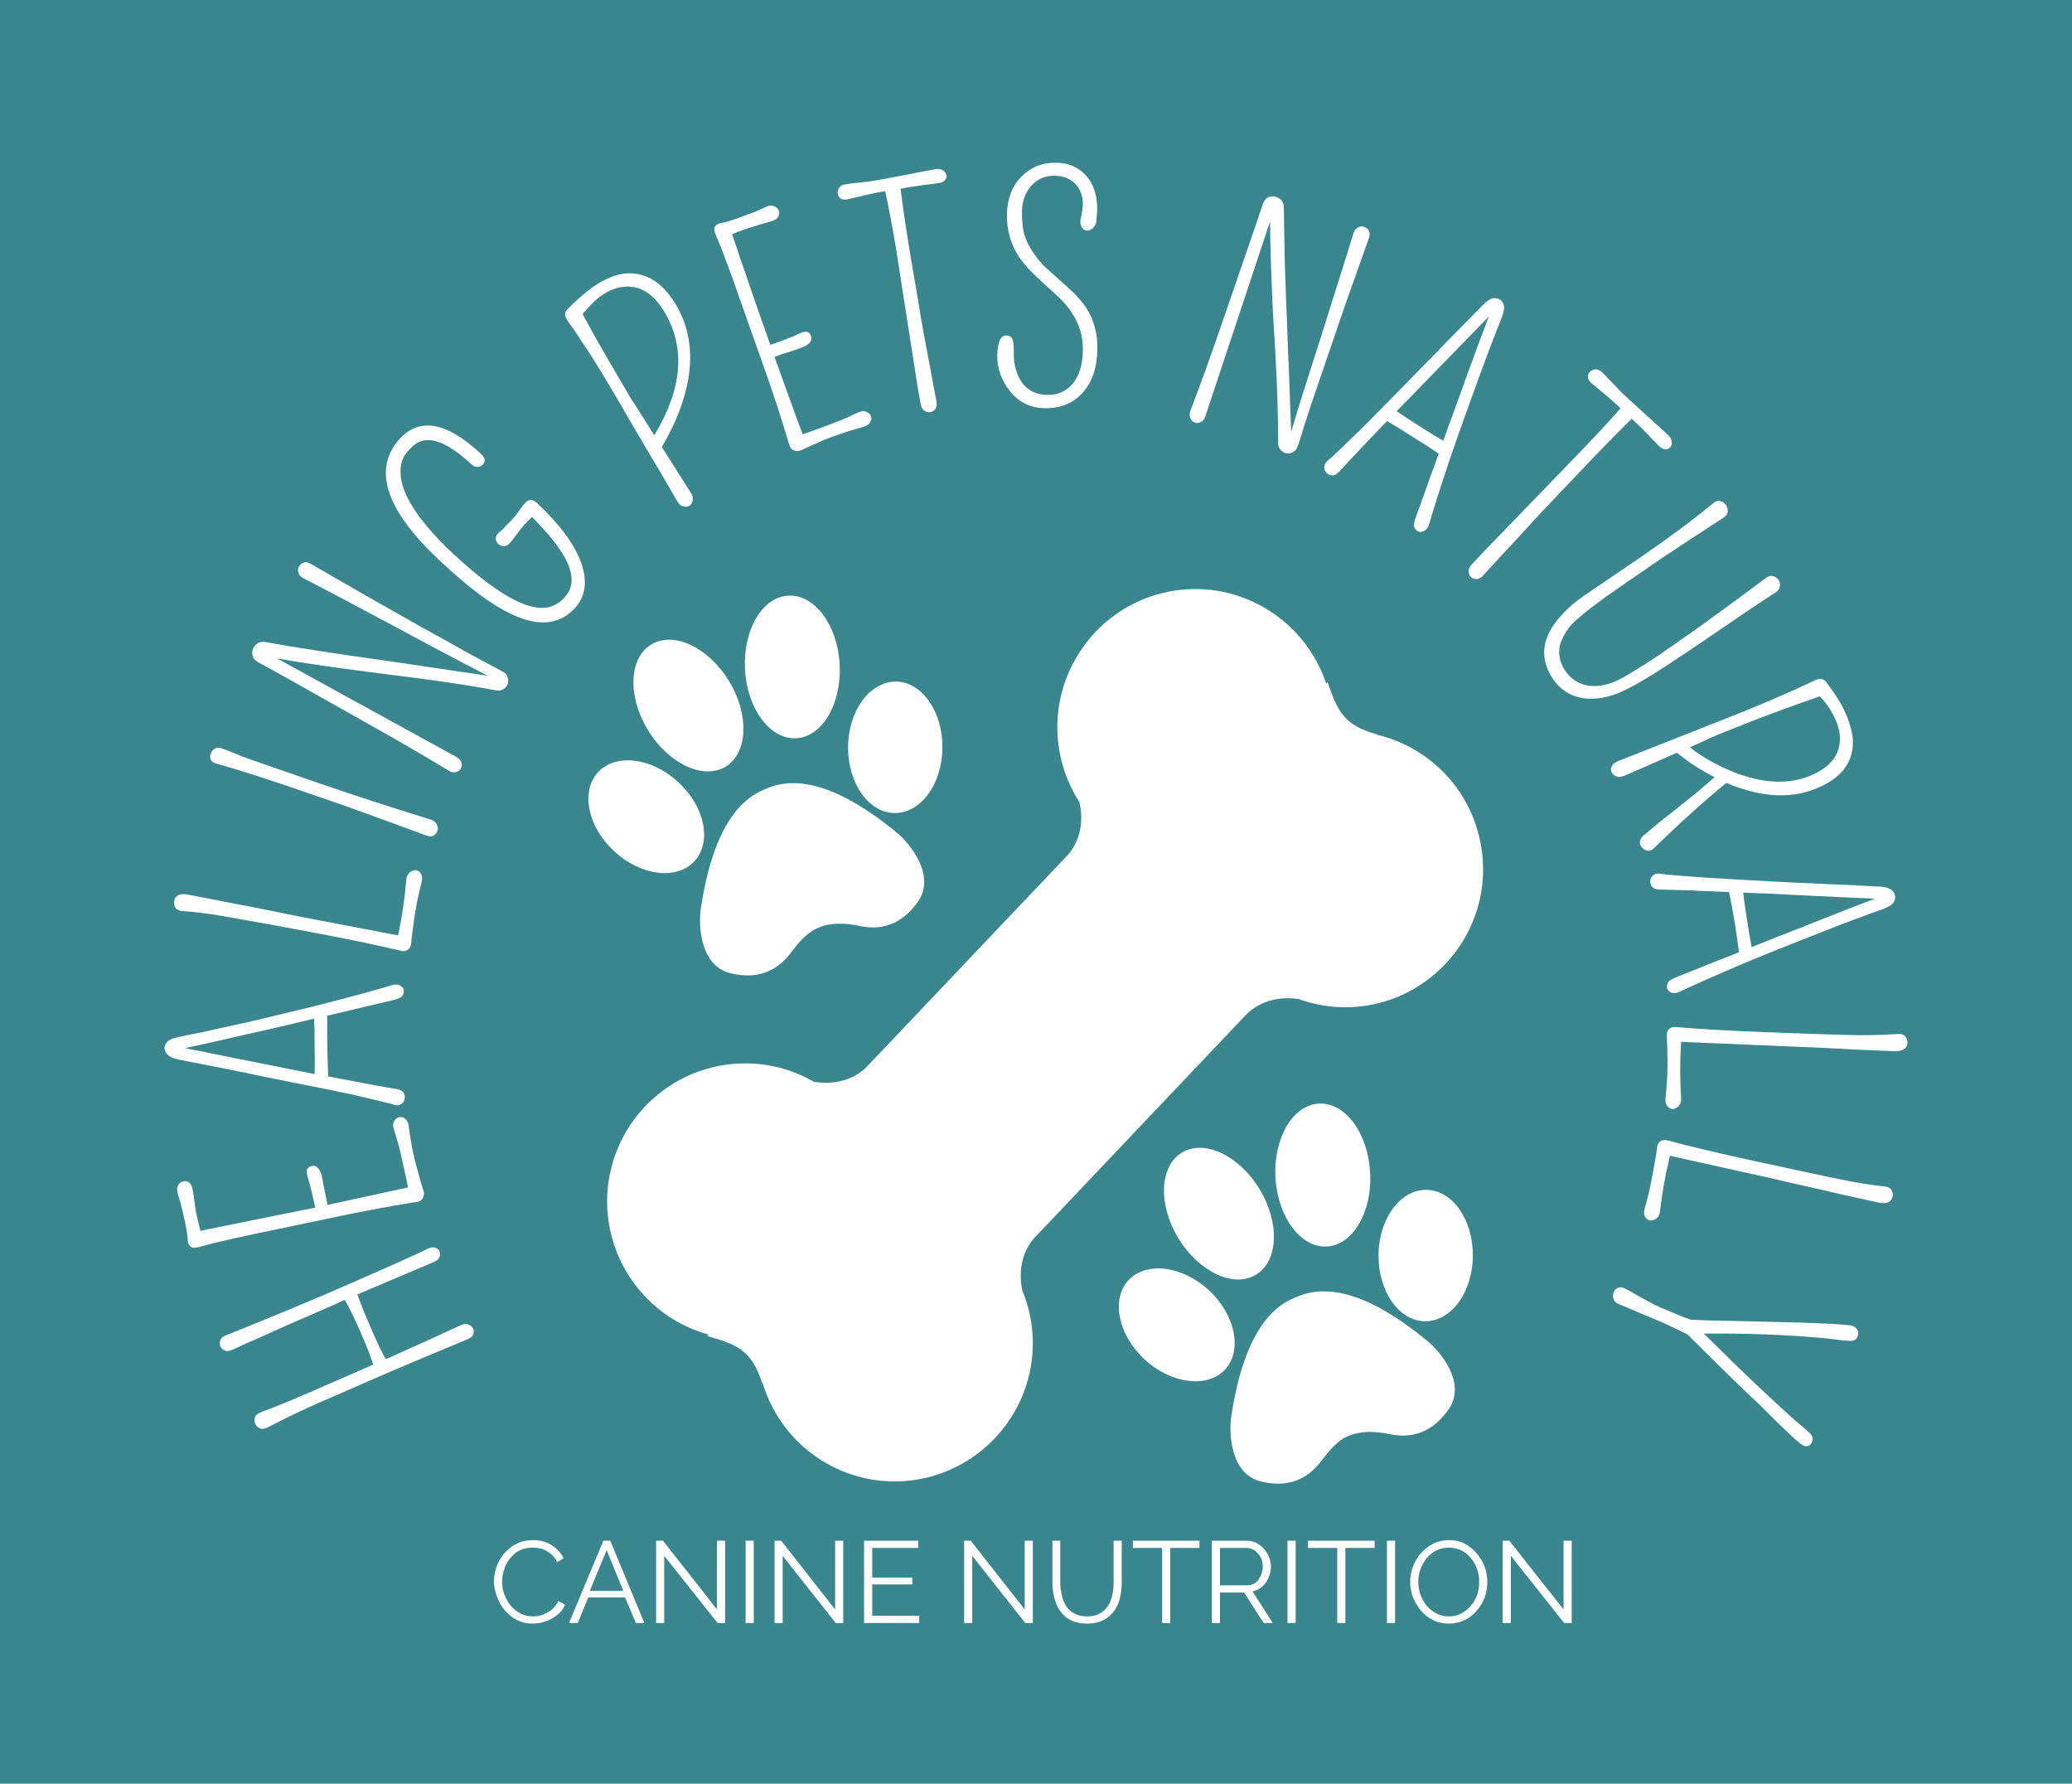
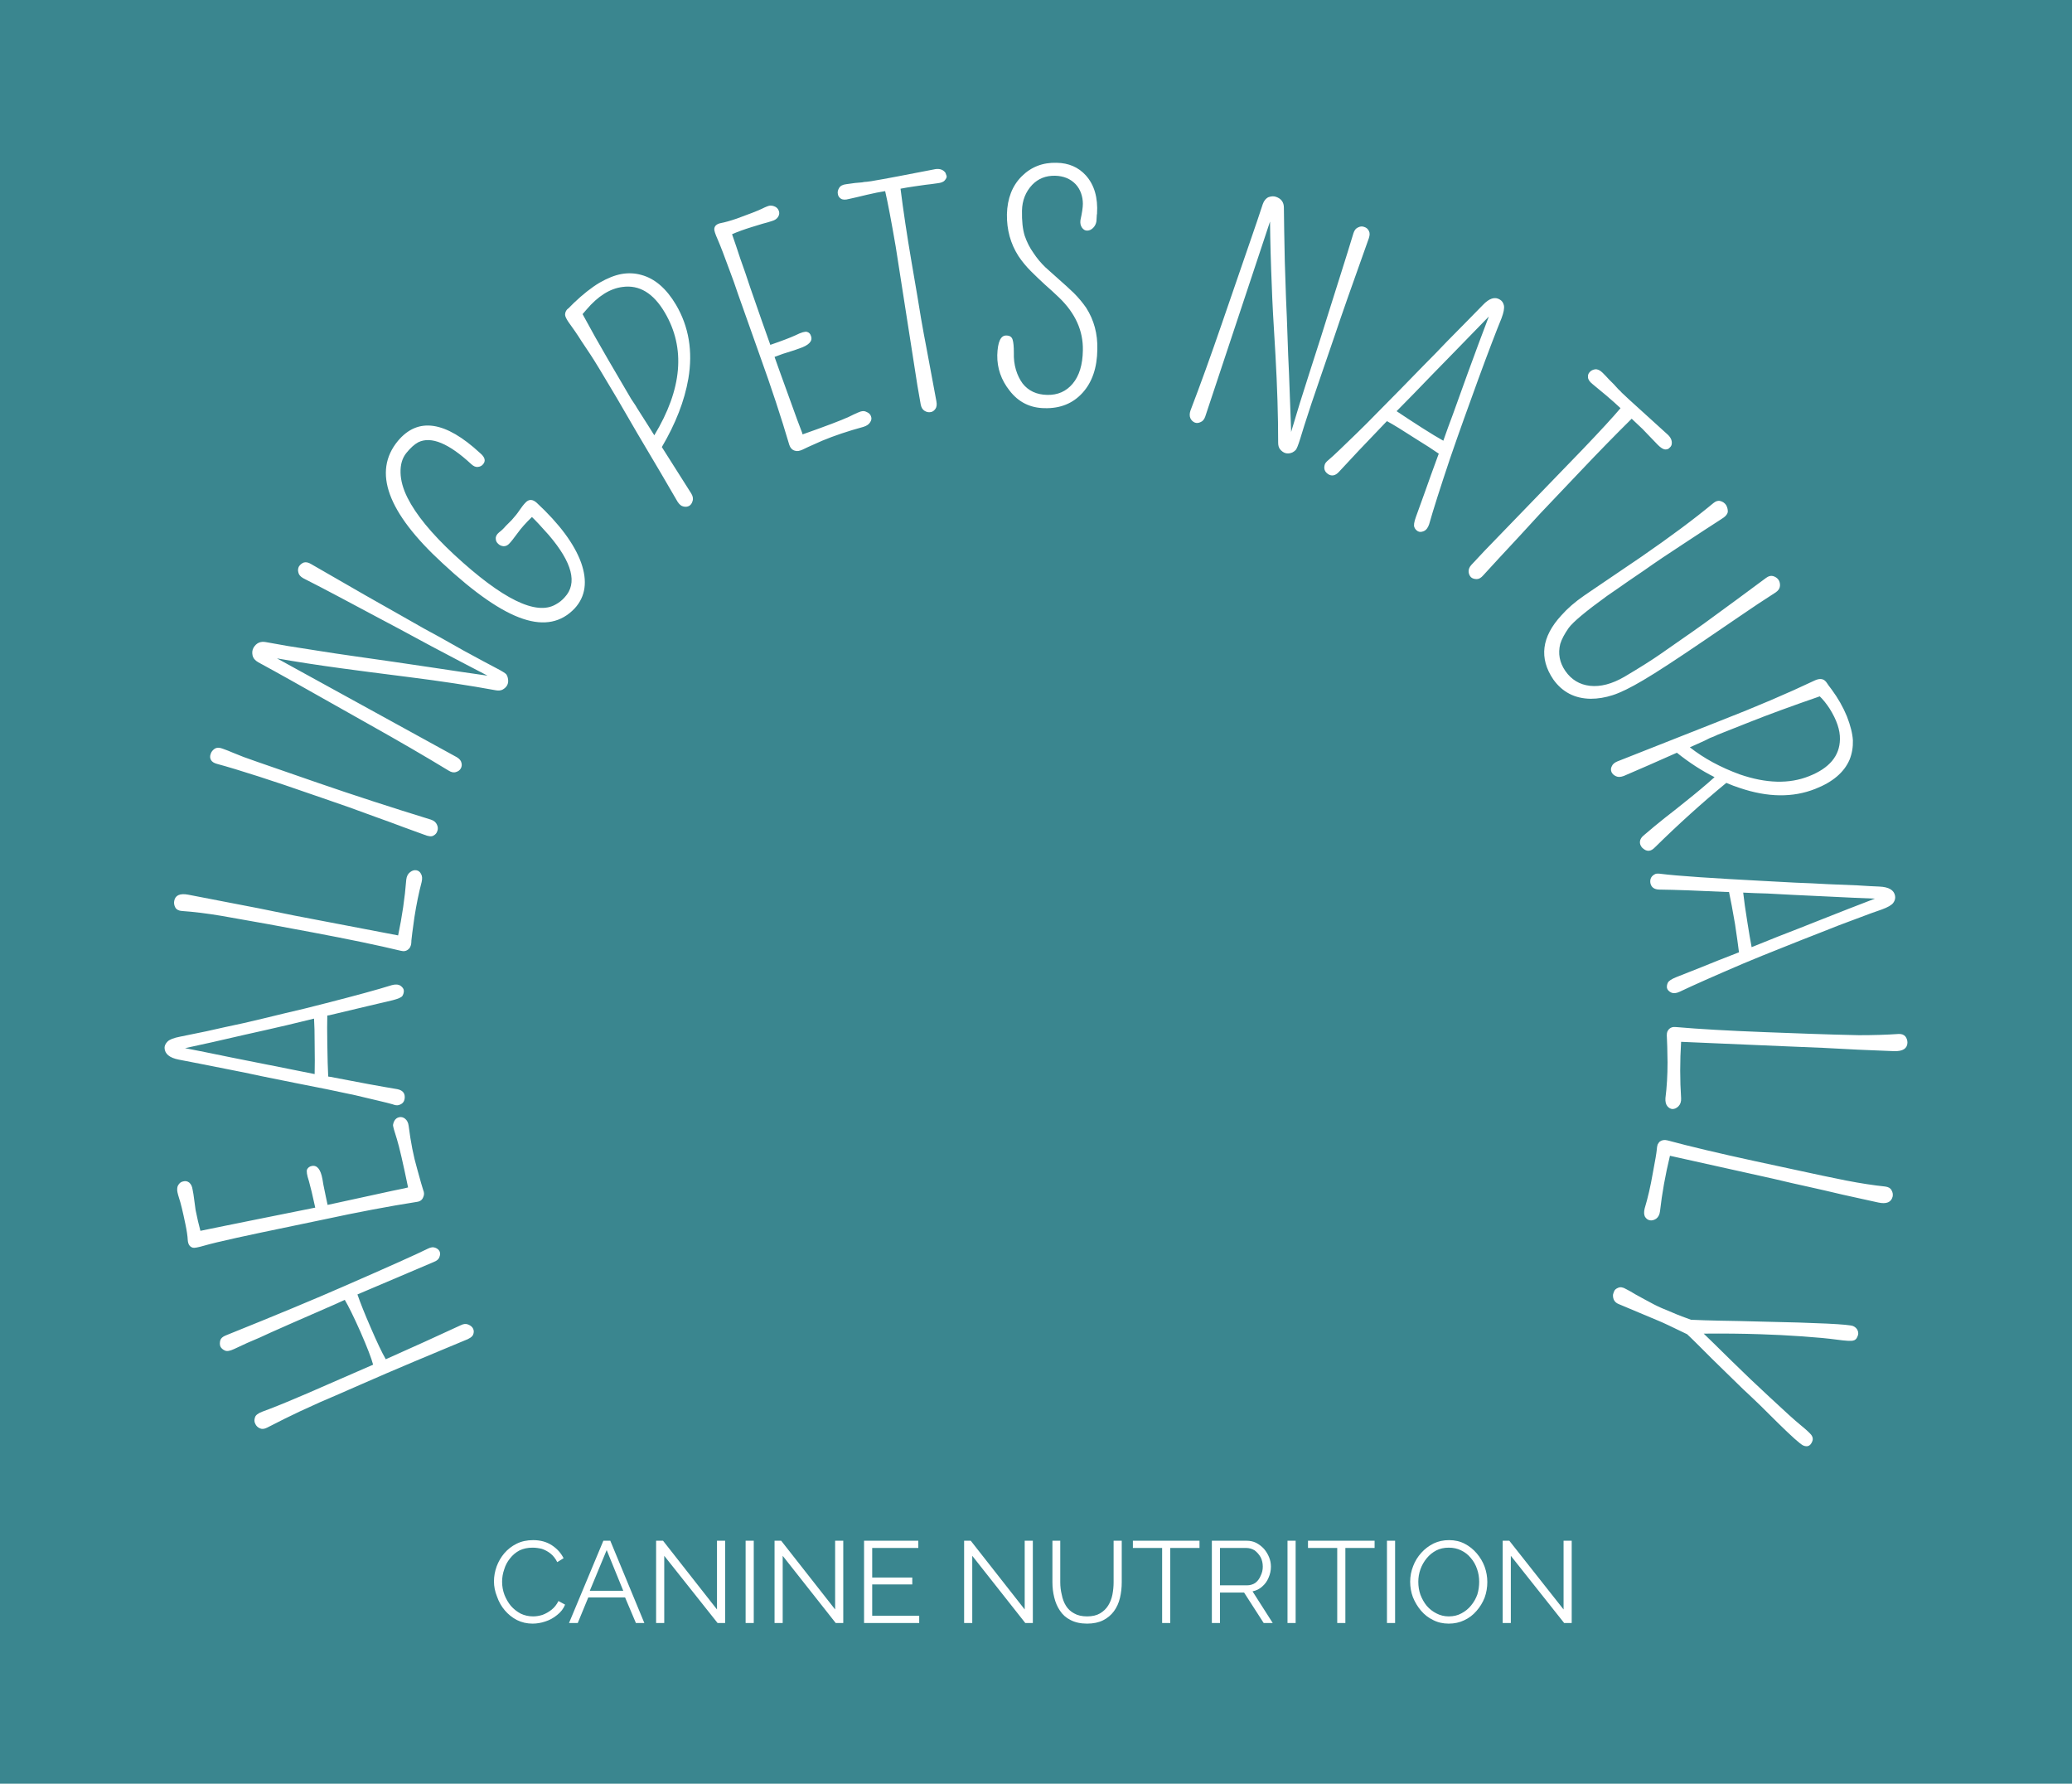
<svg xmlns="http://www.w3.org/2000/svg" version="1.1" viewBox="0 0 6.875 5.917">
  <g transform="matrix(1,0,0,1,3.436,5.109)">
    <rect width="6.875" height="6.875" x="-3.436" y="-5.587" fill="#3a868f" />
    <g transform="matrix(1,0,0,1,0,0)">
      <path d=" M -2.467 -0.72 L -2.537 -0.689 Q -2.554 -0.681 -2.574 -0.672 Q -2.593 -0.664 -2.616 -0.654 Q -2.638 -0.644 -2.659 -0.634 Q -2.68 -0.624 -2.69 -0.629 Q -2.701 -0.634 -2.705 -0.643 Q -2.708 -0.652 -2.705 -0.663 Q -2.702 -0.673 -2.687 -0.679 Q -2.436 -0.78 -2.295 -0.842 Q -2.068 -0.941 -2.016 -0.967 Q -2.002 -0.974 -1.992 -0.97 Q -1.981 -0.966 -1.977 -0.957 Q -1.974 -0.949 -1.978 -0.939 Q -1.981 -0.929 -1.996 -0.923 Q -2.144 -0.86 -2.25 -0.815 Q -2.236 -0.774 -2.206 -0.705 Q -2.175 -0.633 -2.156 -0.6 Q -2.021 -0.66 -1.907 -0.713 Q -1.893 -0.72 -1.882 -0.715 Q -1.87 -0.71 -1.866 -0.701 Q -1.862 -0.692 -1.866 -0.682 Q -1.87 -0.671 -1.895 -0.662 Q -1.92 -0.652 -1.967 -0.632 Q -2.013 -0.613 -2.065 -0.591 Q -2.153 -0.554 -2.244 -0.514 Q -2.335 -0.474 -2.373 -0.458 Q -2.41 -0.441 -2.441 -0.427 Q -2.488 -0.405 -2.55 -0.373 Q -2.564 -0.366 -2.574 -0.371 Q -2.585 -0.376 -2.589 -0.386 Q -2.594 -0.395 -2.59 -0.407 Q -2.587 -0.418 -2.566 -0.426 Q -2.544 -0.434 -2.514 -0.446 Q -2.484 -0.458 -2.449 -0.473 Q -2.413 -0.488 -2.37 -0.507 Q -2.329 -0.525 -2.198 -0.582 Q -2.206 -0.613 -2.24 -0.691 Q -2.273 -0.765 -2.292 -0.797 Q -2.309 -0.789 -2.325 -0.782 L -2.467 -0.72 M -2.303 -1.122 L -2.133 -1.159 Q -2.11 -1.164 -2.094 -1.167 Q -2.087 -1.169 -2.082 -1.17 Q -2.107 -1.291 -2.119 -1.33 Q -2.132 -1.37 -2.132 -1.377 Q -2.131 -1.384 -2.128 -1.39 Q -2.122 -1.401 -2.111 -1.403 Q -2.101 -1.405 -2.092 -1.398 Q -2.082 -1.39 -2.08 -1.374 Q -2.07 -1.294 -2.052 -1.232 Q -2.035 -1.17 -2.032 -1.162 Q -2.029 -1.155 -2.029 -1.149 Q -2.029 -1.143 -2.032 -1.137 Q -2.037 -1.124 -2.053 -1.122 Q -2.193 -1.1 -2.36 -1.064 Q -2.528 -1.029 -2.571 -1.02 Q -2.614 -1.011 -2.65 -1.003 Q -2.727 -0.986 -2.758 -0.977 Q -2.789 -0.968 -2.796 -0.97 Q -2.803 -0.972 -2.807 -0.977 Q -2.812 -0.983 -2.813 -0.995 Q -2.814 -1.016 -2.821 -1.049 Q -2.834 -1.112 -2.842 -1.135 Q -2.849 -1.157 -2.848 -1.164 Q -2.848 -1.172 -2.845 -1.177 Q -2.839 -1.188 -2.828 -1.19 Q -2.817 -1.193 -2.808 -1.186 Q -2.799 -1.178 -2.797 -1.163 Q -2.794 -1.149 -2.792 -1.132 Q -2.79 -1.115 -2.787 -1.095 Q -2.779 -1.055 -2.771 -1.026 Q -2.729 -1.035 -2.688 -1.043 Q -2.639 -1.053 -2.589 -1.063 Q -2.454 -1.09 -2.39 -1.103 Q -2.403 -1.163 -2.411 -1.191 Q -2.421 -1.221 -2.417 -1.23 Q -2.412 -1.239 -2.402 -1.241 Q -2.375 -1.247 -2.366 -1.197 Q -2.364 -1.187 -2.363 -1.179 L -2.355 -1.14 L -2.349 -1.112 L -2.303 -1.122 M -2.89 -1.633 Q -2.89 -1.644 -2.88 -1.654 Q -2.87 -1.664 -2.839 -1.67 Q -2.809 -1.676 -2.751 -1.688 Q -2.694 -1.701 -2.628 -1.715 Q -2.563 -1.73 -2.494 -1.747 Q -2.424 -1.763 -2.359 -1.78 Q -2.206 -1.819 -2.136 -1.841 Q -2.118 -1.846 -2.107 -1.839 Q -2.096 -1.831 -2.096 -1.822 Q -2.096 -1.813 -2.101 -1.805 Q -2.106 -1.798 -2.133 -1.791 Q -2.159 -1.785 -2.218 -1.771 Q -2.277 -1.757 -2.344 -1.741 Q -2.347 -1.741 -2.35 -1.74 Q -2.351 -1.707 -2.35 -1.647 Q -2.349 -1.575 -2.347 -1.538 Q -2.344 -1.537 -2.341 -1.537 Q -2.197 -1.509 -2.118 -1.496 Q -2.093 -1.491 -2.093 -1.47 Q -2.093 -1.448 -2.114 -1.443 Q -2.121 -1.441 -2.134 -1.446 Q -2.148 -1.45 -2.182 -1.458 Q -2.215 -1.466 -2.258 -1.476 Q -2.302 -1.485 -2.353 -1.496 Q -2.405 -1.506 -2.459 -1.517 Q -2.513 -1.528 -2.568 -1.539 Q -2.623 -1.551 -2.675 -1.561 Q -2.726 -1.571 -2.771 -1.58 Q -2.816 -1.589 -2.843 -1.594 Q -2.889 -1.603 -2.89 -1.633 M -2.392 -1.546 Q -2.391 -1.584 -2.392 -1.647 Q -2.392 -1.699 -2.394 -1.73 Q -2.438 -1.719 -2.485 -1.708 Q -2.558 -1.691 -2.626 -1.676 Q -2.737 -1.65 -2.822 -1.632 Q -2.765 -1.621 -2.668 -1.601 Q -2.539 -1.575 -2.472 -1.562 Q -2.431 -1.554 -2.392 -1.546 M -2.858 -2.12 Q -2.853 -2.149 -2.811 -2.141 Q -2.754 -2.13 -2.692 -2.118 Q -2.629 -2.106 -2.578 -2.096 Q -2.528 -2.086 -2.46 -2.072 Q -2.32 -2.045 -2.115 -2.006 Q -2.095 -2.101 -2.088 -2.191 Q -2.086 -2.208 -2.075 -2.216 Q -2.065 -2.224 -2.054 -2.222 Q -2.044 -2.22 -2.039 -2.21 Q -2.033 -2.2 -2.037 -2.183 Q -2.051 -2.13 -2.061 -2.066 Q -2.07 -2.002 -2.071 -1.989 Q -2.071 -1.976 -2.074 -1.97 Q -2.076 -1.964 -2.081 -1.96 Q -2.091 -1.951 -2.106 -1.955 Q -2.218 -1.982 -2.399 -2.016 Q -2.58 -2.05 -2.623 -2.057 Q -2.666 -2.065 -2.702 -2.071 Q -2.774 -2.083 -2.832 -2.087 Q -2.848 -2.088 -2.854 -2.098 Q -2.86 -2.109 -2.858 -2.12 M -2.583 -2.582 Q -2.558 -2.573 -2.381 -2.512 Q -2.204 -2.451 -2.006 -2.39 Q -1.991 -2.385 -1.986 -2.373 Q -1.981 -2.362 -1.985 -2.352 Q -1.988 -2.342 -1.998 -2.337 Q -2.007 -2.331 -2.031 -2.341 Q -2.055 -2.35 -2.097 -2.365 Q -2.139 -2.381 -2.187 -2.398 Q -2.281 -2.433 -2.364 -2.461 Q -2.446 -2.489 -2.492 -2.505 Q -2.538 -2.52 -2.577 -2.533 Q -2.664 -2.561 -2.716 -2.575 Q -2.731 -2.579 -2.736 -2.588 Q -2.741 -2.597 -2.737 -2.608 Q -2.734 -2.618 -2.724 -2.625 Q -2.713 -2.632 -2.696 -2.625 Q -2.679 -2.619 -2.663 -2.612 Q -2.647 -2.606 -2.628 -2.598 Q -2.608 -2.591 -2.583 -2.582 M -2.404 -3.238 Q -2.193 -3.116 -2.105 -3.067 Q -2.018 -3.017 -1.976 -2.995 Q -1.935 -2.972 -1.898 -2.951 Q -1.819 -2.908 -1.79 -2.893 Q -1.761 -2.878 -1.756 -2.872 Q -1.752 -2.866 -1.751 -2.86 Q -1.745 -2.834 -1.769 -2.821 Q -1.778 -2.817 -1.79 -2.819 Q -1.921 -2.843 -2.08 -2.863 Q -2.238 -2.883 -2.303 -2.892 Q -2.421 -2.908 -2.517 -2.925 L -1.92 -2.597 Q -1.907 -2.589 -1.905 -2.579 Q -1.902 -2.569 -1.907 -2.56 Q -1.912 -2.551 -1.923 -2.548 Q -1.934 -2.544 -1.948 -2.553 Q -2.063 -2.623 -2.213 -2.707 L -2.465 -2.849 Q -2.531 -2.886 -2.579 -2.912 Q -2.595 -2.921 -2.598 -2.935 Q -2.601 -2.949 -2.595 -2.96 Q -2.581 -2.984 -2.554 -2.979 Q -2.527 -2.974 -2.481 -2.966 Q -2.435 -2.959 -2.379 -2.95 Q -2.323 -2.941 -2.259 -2.932 Q -2.196 -2.923 -2.133 -2.914 Q -2.07 -2.905 -2.011 -2.896 Q -1.952 -2.887 -1.904 -2.88 Q -1.855 -2.873 -1.821 -2.868 Q -1.82 -2.868 -1.819 -2.868 Q -1.904 -2.912 -2.004 -2.965 Q -2.124 -3.03 -2.185 -3.062 Q -2.245 -3.094 -2.307 -3.127 Q -2.369 -3.16 -2.43 -3.191 Q -2.444 -3.199 -2.446 -3.21 Q -2.449 -3.221 -2.444 -3.23 Q -2.438 -3.239 -2.428 -3.243 Q -2.417 -3.246 -2.404 -3.238 M -1.843 -3.606 Q -1.818 -3.585 -1.834 -3.568 Q -1.84 -3.561 -1.851 -3.56 Q -1.861 -3.559 -1.872 -3.569 Q -1.984 -3.673 -2.048 -3.642 Q -2.067 -3.632 -2.088 -3.606 Q -2.108 -3.581 -2.107 -3.541 Q -2.106 -3.502 -2.084 -3.458 Q -2.042 -3.374 -1.929 -3.269 Q -1.689 -3.047 -1.592 -3.104 Q -1.575 -3.113 -1.562 -3.128 Q -1.498 -3.197 -1.615 -3.334 Q -1.653 -3.377 -1.671 -3.394 Q -1.702 -3.364 -1.719 -3.34 Q -1.738 -3.314 -1.746 -3.306 Q -1.754 -3.297 -1.765 -3.297 Q -1.776 -3.298 -1.783 -3.305 Q -1.791 -3.312 -1.791 -3.322 Q -1.792 -3.333 -1.78 -3.343 Q -1.768 -3.352 -1.758 -3.364 L -1.738 -3.384 Q -1.721 -3.403 -1.714 -3.414 Q -1.701 -3.433 -1.693 -3.441 Q -1.676 -3.46 -1.655 -3.441 Q -1.542 -3.336 -1.508 -3.243 Q -1.475 -3.15 -1.529 -3.091 Q -1.595 -3.021 -1.7 -3.056 Q -1.807 -3.091 -1.968 -3.241 Q -2.242 -3.493 -2.116 -3.646 Q -2.016 -3.766 -1.843 -3.606 M -1.24 -3.626 Q -1.177 -3.527 -1.143 -3.473 Q -1.134 -3.459 -1.138 -3.447 Q -1.141 -3.436 -1.149 -3.431 Q -1.158 -3.426 -1.169 -3.429 Q -1.179 -3.431 -1.188 -3.445 L -1.244 -3.541 L -1.321 -3.671 L -1.389 -3.788 Q -1.457 -3.903 -1.477 -3.933 Q -1.497 -3.963 -1.507 -3.978 Q -1.517 -3.994 -1.528 -4.01 Q -1.539 -4.025 -1.55 -4.041 Q -1.56 -4.056 -1.561 -4.064 Q -1.561 -4.072 -1.558 -4.077 Q -1.555 -4.083 -1.55 -4.086 Q -1.546 -4.09 -1.532 -4.104 Q -1.487 -4.147 -1.447 -4.171 Q -1.407 -4.194 -1.374 -4.2 Q -1.34 -4.206 -1.308 -4.197 Q -1.241 -4.179 -1.193 -4.098 Q -1.129 -3.989 -1.152 -3.853 Q -1.171 -3.743 -1.24 -3.626 M -1.265 -3.665 Q -1.126 -3.895 -1.23 -4.072 Q -1.287 -4.169 -1.371 -4.157 Q -1.433 -4.149 -1.49 -4.082 Q -1.497 -4.074 -1.503 -4.067 Q -1.462 -3.991 -1.417 -3.914 L -1.342 -3.786 Q -1.337 -3.778 -1.332 -3.771 Q -1.327 -3.764 -1.322 -3.755 Q -1.317 -3.747 -1.308 -3.733 Q -1.3 -3.72 -1.287 -3.7 Q -1.278 -3.685 -1.265 -3.665 M -0.85 -3.88 L -0.791 -3.717 Q -0.783 -3.695 -0.777 -3.68 Q -0.774 -3.673 -0.773 -3.668 Q -0.657 -3.709 -0.62 -3.726 Q -0.582 -3.745 -0.575 -3.745 Q -0.568 -3.746 -0.562 -3.743 Q -0.549 -3.738 -0.546 -3.728 Q -0.542 -3.718 -0.549 -3.708 Q -0.555 -3.698 -0.571 -3.693 Q -0.648 -3.672 -0.708 -3.647 Q -0.767 -3.621 -0.774 -3.617 Q -0.781 -3.614 -0.787 -3.613 Q -0.793 -3.612 -0.799 -3.614 Q -0.812 -3.618 -0.817 -3.633 Q -0.857 -3.769 -0.915 -3.93 Q -0.972 -4.091 -0.987 -4.133 Q -1.001 -4.175 -1.014 -4.209 Q -1.041 -4.283 -1.054 -4.313 Q -1.067 -4.342 -1.066 -4.35 Q -1.065 -4.357 -1.061 -4.361 Q -1.055 -4.367 -1.044 -4.369 Q -1.023 -4.373 -0.991 -4.384 Q -0.93 -4.406 -0.909 -4.416 Q -0.887 -4.427 -0.88 -4.427 Q -0.873 -4.427 -0.868 -4.425 Q -0.856 -4.421 -0.852 -4.41 Q -0.848 -4.4 -0.854 -4.39 Q -0.86 -4.38 -0.874 -4.376 Q -0.889 -4.371 -0.905 -4.367 Q -0.922 -4.362 -0.941 -4.356 Q -0.98 -4.344 -1.007 -4.332 Q -0.993 -4.292 -0.98 -4.252 Q -0.963 -4.205 -0.947 -4.156 Q -0.902 -4.026 -0.88 -3.965 Q -0.822 -3.985 -0.796 -3.997 Q -0.768 -4.011 -0.758 -4.008 Q -0.748 -4.005 -0.745 -3.994 Q -0.736 -3.969 -0.784 -3.953 Q -0.793 -3.95 -0.801 -3.947 L -0.839 -3.935 L -0.866 -3.925 L -0.85 -3.88 M -0.505 -4.515 Q -0.492 -4.517 -0.332 -4.548 Q -0.31 -4.551 -0.299 -4.536 Q -0.297 -4.531 -0.295 -4.525 Q -0.294 -4.519 -0.301 -4.511 Q -0.307 -4.503 -0.326 -4.501 Q -0.346 -4.498 -0.365 -4.496 Q -0.384 -4.493 -0.4 -4.491 Q -0.428 -4.487 -0.448 -4.483 Q -0.434 -4.372 -0.412 -4.243 Q -0.388 -4.104 -0.38 -4.053 Q -0.371 -4.001 -0.362 -3.955 Q -0.34 -3.836 -0.329 -3.778 Q -0.326 -3.762 -0.332 -3.753 Q -0.339 -3.743 -0.348 -3.742 Q -0.358 -3.74 -0.368 -3.746 Q -0.378 -3.752 -0.381 -3.767 L -0.392 -3.83 L -0.464 -4.291 Q -0.486 -4.419 -0.499 -4.475 Q -0.525 -4.471 -0.559 -4.463 Q -0.6 -4.453 -0.619 -4.449 Q -0.637 -4.444 -0.646 -4.45 Q -0.655 -4.456 -0.656 -4.466 Q -0.658 -4.475 -0.652 -4.485 Q -0.646 -4.496 -0.628 -4.498 Q -0.611 -4.5 -0.599 -4.502 Q -0.586 -4.503 -0.576 -4.504 Q -0.567 -4.506 -0.56 -4.506 Q -0.552 -4.507 -0.545 -4.508 Q -0.537 -4.509 -0.528 -4.511 L -0.505 -4.515 M -0.097 -3.996 Q -0.08 -3.996 -0.076 -3.982 Q -0.072 -3.969 -0.072 -3.939 Q -0.073 -3.909 -0.065 -3.882 Q -0.057 -3.856 -0.043 -3.837 Q -0.014 -3.8 0.039 -3.799 Q 0.091 -3.798 0.123 -3.836 Q 0.156 -3.875 0.157 -3.947 Q 0.159 -4.044 0.078 -4.122 Q 0.055 -4.144 0.031 -4.165 Q 0.007 -4.187 -0.016 -4.21 Q -0.039 -4.233 -0.057 -4.26 Q -0.096 -4.321 -0.095 -4.398 Q -0.093 -4.477 -0.046 -4.524 Q 0.001 -4.571 0.07 -4.569 Q 0.13 -4.568 0.167 -4.527 Q 0.209 -4.48 0.204 -4.4 Q 0.203 -4.396 0.203 -4.391 Q 0.203 -4.387 0.202 -4.375 Q 0.2 -4.362 0.191 -4.353 Q 0.182 -4.344 0.171 -4.344 Q 0.161 -4.344 0.154 -4.354 Q 0.147 -4.364 0.149 -4.379 Q 0.157 -4.415 0.157 -4.433 Q 0.157 -4.451 0.151 -4.468 Q 0.145 -4.485 0.133 -4.498 Q 0.107 -4.525 0.065 -4.526 Q 0.019 -4.527 -0.011 -4.496 Q -0.044 -4.461 -0.045 -4.41 Q -0.046 -4.359 -0.036 -4.327 Q -0.025 -4.295 -0.007 -4.27 Q 0.01 -4.244 0.033 -4.222 Q 0.056 -4.201 0.08 -4.18 Q 0.104 -4.159 0.127 -4.137 Q 0.15 -4.114 0.168 -4.088 Q 0.207 -4.027 0.205 -3.95 Q 0.204 -3.859 0.156 -3.806 Q 0.108 -3.753 0.03 -3.755 Q -0.042 -3.756 -0.086 -3.813 Q -0.128 -3.866 -0.127 -3.931 Q -0.125 -3.997 -0.097 -3.996 M 1.106 -4.319 Q 1.024 -4.09 0.992 -3.994 Q 0.959 -3.899 0.944 -3.854 Q 0.929 -3.81 0.915 -3.769 Q 0.887 -3.684 0.878 -3.653 Q 0.868 -3.621 0.863 -3.616 Q 0.858 -3.611 0.852 -3.608 Q 0.828 -3.598 0.811 -3.619 Q 0.805 -3.627 0.805 -3.64 Q 0.805 -3.773 0.796 -3.932 Q 0.786 -4.091 0.784 -4.157 Q 0.779 -4.276 0.778 -4.374 L 0.563 -3.727 Q 0.558 -3.713 0.548 -3.709 Q 0.538 -3.704 0.529 -3.707 Q 0.519 -3.711 0.514 -3.721 Q 0.509 -3.732 0.514 -3.747 Q 0.562 -3.872 0.618 -4.035 L 0.712 -4.308 Q 0.737 -4.38 0.754 -4.432 Q 0.76 -4.449 0.773 -4.455 Q 0.787 -4.46 0.798 -4.456 Q 0.824 -4.447 0.824 -4.42 Q 0.824 -4.393 0.825 -4.346 Q 0.826 -4.299 0.827 -4.242 Q 0.829 -4.185 0.831 -4.121 Q 0.834 -4.057 0.836 -3.994 Q 0.838 -3.93 0.841 -3.87 Q 0.843 -3.811 0.845 -3.762 Q 0.847 -3.714 0.848 -3.679 Q 0.848 -3.678 0.848 -3.676 Q 0.875 -3.768 0.91 -3.876 Q 0.952 -4.006 0.972 -4.071 Q 0.993 -4.137 1.014 -4.204 Q 1.035 -4.27 1.055 -4.336 Q 1.06 -4.351 1.071 -4.355 Q 1.081 -4.36 1.091 -4.356 Q 1.101 -4.353 1.106 -4.343 Q 1.111 -4.334 1.106 -4.319 M 1.541 -4.115 Q 1.551 -4.109 1.554 -4.096 Q 1.557 -4.082 1.546 -4.053 Q 1.534 -4.024 1.513 -3.969 Q 1.492 -3.914 1.469 -3.851 Q 1.446 -3.788 1.422 -3.721 Q 1.398 -3.654 1.376 -3.59 Q 1.326 -3.441 1.306 -3.37 Q 1.3 -3.352 1.288 -3.347 Q 1.276 -3.342 1.268 -3.347 Q 1.26 -3.352 1.257 -3.36 Q 1.253 -3.369 1.262 -3.394 Q 1.271 -3.42 1.292 -3.477 Q 1.312 -3.534 1.336 -3.599 Q 1.337 -3.602 1.338 -3.604 Q 1.311 -3.623 1.259 -3.655 Q 1.199 -3.694 1.166 -3.712 Q 1.164 -3.71 1.162 -3.708 Q 1.06 -3.602 1.006 -3.543 Q 0.989 -3.525 0.971 -3.536 Q 0.953 -3.548 0.96 -3.569 Q 0.962 -3.575 0.973 -3.584 Q 0.984 -3.593 1.009 -3.617 Q 1.034 -3.641 1.066 -3.672 Q 1.098 -3.703 1.134 -3.74 Q 1.171 -3.778 1.21 -3.817 Q 1.249 -3.857 1.288 -3.897 Q 1.328 -3.937 1.364 -3.975 Q 1.4 -4.012 1.433 -4.045 Q 1.465 -4.078 1.484 -4.097 Q 1.516 -4.131 1.541 -4.115 M 1.198 -3.745 Q 1.229 -3.724 1.282 -3.69 Q 1.326 -3.662 1.353 -3.647 Q 1.368 -3.69 1.385 -3.735 Q 1.41 -3.805 1.434 -3.871 Q 1.473 -3.978 1.504 -4.059 Q 1.464 -4.018 1.395 -3.947 Q 1.303 -3.853 1.255 -3.803 Q 1.226 -3.774 1.198 -3.745 M 1.969 -3.784 Q 1.979 -3.775 2.099 -3.666 Q 2.115 -3.65 2.11 -3.632 Q 2.108 -3.627 2.103 -3.623 Q 2.099 -3.618 2.089 -3.618 Q 2.079 -3.619 2.065 -3.633 Q 2.051 -3.647 2.038 -3.661 Q 2.025 -3.674 2.014 -3.686 Q 1.993 -3.706 1.978 -3.72 Q 1.898 -3.641 1.808 -3.546 Q 1.711 -3.444 1.675 -3.406 Q 1.64 -3.368 1.608 -3.333 Q 1.525 -3.244 1.486 -3.201 Q 1.475 -3.188 1.464 -3.188 Q 1.452 -3.188 1.445 -3.194 Q 1.438 -3.201 1.437 -3.212 Q 1.436 -3.224 1.446 -3.235 L 1.49 -3.282 L 1.814 -3.617 Q 1.904 -3.711 1.941 -3.755 Q 1.922 -3.773 1.895 -3.796 Q 1.862 -3.823 1.848 -3.835 Q 1.833 -3.847 1.833 -3.858 Q 1.832 -3.868 1.839 -3.875 Q 1.845 -3.882 1.857 -3.884 Q 1.869 -3.885 1.882 -3.872 Q 1.894 -3.86 1.902 -3.851 Q 1.911 -3.842 1.918 -3.835 Q 1.924 -3.828 1.929 -3.823 Q 1.934 -3.817 1.94 -3.812 Q 1.945 -3.806 1.952 -3.8 L 1.969 -3.784 M 1.839 -3.146 L 2.01 -3.262 Q 2.155 -3.362 2.249 -3.44 Q 2.261 -3.45 2.272 -3.447 Q 2.284 -3.444 2.291 -3.434 Q 2.297 -3.424 2.297 -3.412 Q 2.296 -3.399 2.274 -3.386 Q 2.253 -3.372 2.22 -3.351 Q 2.187 -3.329 2.15 -3.305 Q 2.076 -3.257 2.018 -3.216 Q 1.959 -3.176 1.938 -3.161 Q 1.916 -3.146 1.896 -3.132 Q 1.791 -3.056 1.769 -3.026 Q 1.748 -2.996 1.741 -2.973 Q 1.729 -2.925 1.758 -2.883 Q 1.788 -2.84 1.839 -2.834 Q 1.892 -2.828 1.954 -2.864 Q 2.03 -2.909 2.073 -2.939 Q 2.117 -2.97 2.149 -2.992 Q 2.181 -3.014 2.22 -3.042 Q 2.334 -3.125 2.424 -3.192 Q 2.436 -3.201 2.447 -3.198 Q 2.458 -3.195 2.465 -3.186 Q 2.471 -3.177 2.47 -3.165 Q 2.469 -3.153 2.456 -3.144 Q 2.395 -3.105 2.337 -3.065 Q 2.278 -3.025 2.221 -2.986 Q 2.08 -2.89 2.017 -2.853 Q 1.953 -2.815 1.915 -2.803 Q 1.878 -2.791 1.842 -2.791 Q 1.763 -2.792 1.718 -2.855 Q 1.646 -2.961 1.745 -3.068 Q 1.775 -3.102 1.82 -3.133 L 1.839 -3.146 M 2.128 -2.612 Q 2.027 -2.567 1.952 -2.535 Q 1.936 -2.529 1.926 -2.534 Q 1.915 -2.539 1.911 -2.548 Q 1.907 -2.558 1.912 -2.567 Q 1.916 -2.577 1.93 -2.583 L 2.272 -2.718 Q 2.449 -2.787 2.586 -2.852 Q 2.606 -2.861 2.618 -2.852 Q 2.623 -2.848 2.626 -2.843 Q 2.629 -2.838 2.642 -2.821 Q 2.673 -2.779 2.692 -2.733 Q 2.71 -2.687 2.712 -2.653 Q 2.713 -2.619 2.701 -2.589 Q 2.674 -2.526 2.587 -2.492 Q 2.476 -2.448 2.337 -2.495 Q 2.315 -2.502 2.292 -2.512 Q 2.173 -2.414 2.055 -2.298 Q 2.035 -2.277 2.015 -2.295 Q 2.01 -2.299 2.007 -2.306 Q 2.001 -2.323 2.017 -2.337 Q 2.053 -2.368 2.087 -2.395 Q 2.122 -2.422 2.154 -2.448 Q 2.212 -2.494 2.253 -2.531 Q 2.189 -2.563 2.128 -2.612 M 2.171 -2.63 Q 2.241 -2.575 2.337 -2.54 Q 2.468 -2.495 2.566 -2.534 Q 2.668 -2.574 2.669 -2.657 Q 2.67 -2.702 2.635 -2.758 Q 2.618 -2.784 2.602 -2.799 Q 2.463 -2.751 2.37 -2.714 Q 2.271 -2.675 2.264 -2.672 Q 2.257 -2.669 2.251 -2.666 Q 2.245 -2.664 2.238 -2.661 Q 2.232 -2.658 2.22 -2.652 Q 2.208 -2.647 2.189 -2.638 Q 2.181 -2.634 2.171 -2.63 M 2.852 -2.137 Q 2.854 -2.125 2.846 -2.114 Q 2.838 -2.103 2.808 -2.092 Q 2.778 -2.082 2.723 -2.061 Q 2.668 -2.041 2.606 -2.016 Q 2.544 -1.992 2.477 -1.965 Q 2.411 -1.939 2.349 -1.913 Q 2.204 -1.851 2.137 -1.819 Q 2.12 -1.811 2.108 -1.817 Q 2.097 -1.823 2.095 -1.832 Q 2.094 -1.841 2.098 -1.849 Q 2.102 -1.858 2.127 -1.868 Q 2.152 -1.878 2.208 -1.9 Q 2.264 -1.923 2.329 -1.948 Q 2.332 -1.949 2.334 -1.95 Q 2.33 -1.983 2.321 -2.043 Q 2.309 -2.113 2.301 -2.15 Q 2.298 -2.15 2.295 -2.15 Q 2.149 -2.157 2.069 -2.158 Q 2.044 -2.159 2.04 -2.18 Q 2.037 -2.201 2.057 -2.21 Q 2.063 -2.212 2.077 -2.21 Q 2.092 -2.208 2.126 -2.205 Q 2.16 -2.202 2.205 -2.199 Q 2.249 -2.196 2.301 -2.193 Q 2.354 -2.19 2.409 -2.187 Q 2.464 -2.184 2.521 -2.181 Q 2.577 -2.179 2.629 -2.176 Q 2.681 -2.174 2.727 -2.172 Q 2.773 -2.169 2.8 -2.168 Q 2.847 -2.166 2.852 -2.137 M 2.348 -2.148 Q 2.352 -2.111 2.362 -2.049 Q 2.37 -1.998 2.376 -1.967 Q 2.419 -1.984 2.463 -2.002 Q 2.533 -2.029 2.598 -2.055 Q 2.704 -2.097 2.785 -2.128 Q 2.728 -2.13 2.629 -2.135 Q 2.497 -2.141 2.428 -2.145 Q 2.387 -2.146 2.348 -2.148 M 2.893 -1.65 Q 2.892 -1.621 2.849 -1.622 Q 2.792 -1.624 2.728 -1.627 Q 2.665 -1.63 2.613 -1.633 Q 2.561 -1.635 2.492 -1.638 Q 2.349 -1.644 2.142 -1.653 Q 2.136 -1.556 2.142 -1.466 Q 2.143 -1.449 2.133 -1.439 Q 2.124 -1.43 2.113 -1.43 Q 2.103 -1.431 2.096 -1.44 Q 2.089 -1.449 2.09 -1.466 Q 2.097 -1.521 2.097 -1.585 Q 2.096 -1.65 2.095 -1.663 Q 2.094 -1.676 2.095 -1.682 Q 2.096 -1.688 2.1 -1.693 Q 2.109 -1.704 2.125 -1.702 Q 2.239 -1.692 2.423 -1.685 Q 2.608 -1.678 2.651 -1.677 Q 2.695 -1.676 2.732 -1.675 Q 2.804 -1.675 2.863 -1.679 Q 2.878 -1.68 2.886 -1.671 Q 2.893 -1.662 2.893 -1.65 M 2.844 -1.14 Q 2.837 -1.111 2.796 -1.12 Q 2.74 -1.132 2.678 -1.146 Q 2.615 -1.161 2.565 -1.172 Q 2.514 -1.183 2.447 -1.199 Q 2.308 -1.23 2.105 -1.275 Q 2.082 -1.18 2.072 -1.091 Q 2.07 -1.074 2.059 -1.066 Q 2.048 -1.059 2.038 -1.061 Q 2.028 -1.063 2.022 -1.073 Q 2.017 -1.083 2.021 -1.1 Q 2.037 -1.153 2.048 -1.217 Q 2.06 -1.28 2.061 -1.293 Q 2.062 -1.306 2.064 -1.312 Q 2.067 -1.318 2.071 -1.322 Q 2.082 -1.33 2.097 -1.326 Q 2.208 -1.296 2.388 -1.257 Q 2.568 -1.218 2.611 -1.209 Q 2.653 -1.2 2.689 -1.193 Q 2.761 -1.179 2.819 -1.173 Q 2.835 -1.171 2.84 -1.161 Q 2.846 -1.151 2.844 -1.14 M 2.066 -0.728 L 1.935 -0.783 Q 1.915 -0.791 1.916 -0.814 Q 1.917 -0.819 1.92 -0.826 Q 1.923 -0.833 1.933 -0.837 Q 1.944 -0.842 1.959 -0.833 Q 1.975 -0.825 1.989 -0.816 Q 2.004 -0.808 2.02 -0.799 Q 2.056 -0.779 2.077 -0.77 Q 2.098 -0.761 2.113 -0.755 Q 2.129 -0.748 2.145 -0.742 Q 2.158 -0.737 2.175 -0.731 Q 2.219 -0.729 2.269 -0.728 Q 2.335 -0.727 2.405 -0.725 Q 2.693 -0.719 2.713 -0.71 Q 2.724 -0.705 2.728 -0.695 Q 2.732 -0.685 2.727 -0.675 Q 2.723 -0.664 2.713 -0.662 Q 2.703 -0.659 2.659 -0.665 Q 2.615 -0.671 2.543 -0.676 Q 2.471 -0.681 2.405 -0.683 Q 2.317 -0.686 2.217 -0.685 Q 2.232 -0.67 2.249 -0.654 Q 2.277 -0.626 2.308 -0.596 Q 2.339 -0.566 2.371 -0.535 Q 2.404 -0.504 2.435 -0.475 Q 2.512 -0.403 2.538 -0.382 Q 2.565 -0.36 2.574 -0.349 Q 2.582 -0.338 2.577 -0.327 Q 2.568 -0.305 2.547 -0.314 Q 2.531 -0.322 2.462 -0.39 Q 2.393 -0.459 2.371 -0.479 Q 2.348 -0.5 2.329 -0.519 Q 2.31 -0.537 2.288 -0.559 Q 2.266 -0.58 2.243 -0.603 Q 2.221 -0.625 2.2 -0.646 Q 2.178 -0.668 2.162 -0.683 Q 2.084 -0.721 2.066 -0.728" fill="#ffffff" fill-rule="nonzero" />
    </g>
    <g transform="matrix(1,0,0,1,0,0)">
      <path d=" M -1.797 0.137 Q -1.797 0.112 -1.788 0.087 Q -1.779 0.063 -1.763 0.044 Q -1.746 0.024 -1.722 0.012 Q -1.698 0 -1.667 0 Q -1.631 0 -1.605 0.017 Q -1.579 0.034 -1.566 0.06 L -1.587 0.073 Q -1.596 0.055 -1.61 0.044 Q -1.623 0.034 -1.638 0.029 Q -1.654 0.025 -1.669 0.025 Q -1.693 0.025 -1.712 0.034 Q -1.731 0.044 -1.744 0.061 Q -1.757 0.077 -1.763 0.097 Q -1.77 0.117 -1.77 0.138 Q -1.77 0.161 -1.762 0.182 Q -1.754 0.202 -1.741 0.218 Q -1.727 0.234 -1.708 0.244 Q -1.689 0.253 -1.667 0.253 Q -1.652 0.253 -1.636 0.248 Q -1.62 0.242 -1.606 0.231 Q -1.592 0.22 -1.583 0.202 L -1.561 0.214 Q -1.569 0.234 -1.587 0.248 Q -1.605 0.263 -1.627 0.27 Q -1.648 0.277 -1.669 0.277 Q -1.697 0.277 -1.721 0.265 Q -1.744 0.253 -1.761 0.233 Q -1.778 0.213 -1.787 0.187 Q -1.797 0.162 -1.797 0.137 M -1.434 0.002 L -1.411 0.002 L -1.298 0.275 L -1.326 0.275 L -1.362 0.19 L -1.484 0.19 L -1.519 0.275 L -1.548 0.275 L -1.434 0.002 M -1.368 0.168 L -1.423 0.033 L -1.479 0.168 L -1.368 0.168 M -1.232 0.052 L -1.232 0.275 L -1.259 0.275 L -1.259 0.002 L -1.236 0.002 L -1.057 0.23 L -1.057 0.002 L -1.03 0.002 L -1.03 0.275 L -1.055 0.275 L -1.232 0.052 M -0.962 0.275 L -0.962 0.002 L -0.935 0.002 L -0.935 0.275 L -0.962 0.275 M -0.839 0.052 L -0.839 0.275 L -0.866 0.275 L -0.866 0.002 L -0.844 0.002 L -0.665 0.23 L -0.665 0.002 L -0.638 0.002 L -0.638 0.275 L -0.663 0.275 L -0.839 0.052 M -0.386 0.251 L -0.386 0.275 L -0.569 0.275 L -0.569 0.002 L -0.389 0.002 L -0.389 0.026 L -0.542 0.026 L -0.542 0.124 L -0.409 0.124 L -0.409 0.147 L -0.542 0.147 L -0.542 0.251 L -0.386 0.251 M -0.21 0.052 L -0.21 0.275 L -0.237 0.275 L -0.237 0.002 L -0.215 0.002 L -0.036 0.23 L -0.036 0.002 L -0.009 0.002 L -0.009 0.275 L -0.034 0.275 L -0.21 0.052 M 0.171 0.277 Q 0.139 0.277 0.116 0.265 Q 0.094 0.254 0.081 0.234 Q 0.068 0.215 0.062 0.19 Q 0.056 0.166 0.056 0.14 L 0.056 0.002 L 0.082 0.002 L 0.082 0.14 Q 0.082 0.161 0.087 0.181 Q 0.091 0.202 0.101 0.218 Q 0.111 0.234 0.128 0.243 Q 0.145 0.253 0.171 0.253 Q 0.197 0.253 0.214 0.243 Q 0.231 0.233 0.241 0.217 Q 0.251 0.201 0.255 0.181 Q 0.259 0.16 0.259 0.14 L 0.259 0.002 L 0.286 0.002 L 0.286 0.14 Q 0.286 0.167 0.28 0.192 Q 0.274 0.217 0.26 0.236 Q 0.246 0.255 0.224 0.266 Q 0.202 0.277 0.171 0.277 M 0.544 0.026 L 0.447 0.026 L 0.447 0.275 L 0.42 0.275 L 0.42 0.026 L 0.323 0.026 L 0.323 0.002 L 0.544 0.002 L 0.544 0.026 M 0.585 0.275 L 0.585 0.002 L 0.7 0.002 Q 0.718 0.002 0.732 0.009 Q 0.747 0.017 0.758 0.029 Q 0.769 0.042 0.775 0.057 Q 0.781 0.072 0.781 0.088 Q 0.781 0.107 0.773 0.125 Q 0.766 0.142 0.752 0.154 Q 0.739 0.166 0.72 0.17 L 0.787 0.275 L 0.757 0.275 L 0.692 0.174 L 0.612 0.174 L 0.612 0.275 L 0.585 0.275 M 0.612 0.15 L 0.701 0.15 Q 0.717 0.15 0.729 0.142 Q 0.741 0.133 0.747 0.118 Q 0.754 0.104 0.754 0.088 Q 0.754 0.071 0.747 0.057 Q 0.739 0.043 0.727 0.034 Q 0.714 0.026 0.699 0.026 L 0.612 0.026 L 0.612 0.15 M 0.836 0.275 L 0.836 0.002 L 0.863 0.002 L 0.863 0.275 L 0.836 0.275 M 1.125 0.026 L 1.028 0.026 L 1.028 0.275 L 1.001 0.275 L 1.001 0.026 L 0.904 0.026 L 0.904 0.002 L 1.125 0.002 L 1.125 0.026 M 1.166 0.275 L 1.166 0.002 L 1.193 0.002 L 1.193 0.275 L 1.166 0.275 M 1.371 0.277 Q 1.342 0.277 1.319 0.265 Q 1.296 0.254 1.279 0.234 Q 1.262 0.214 1.252 0.189 Q 1.243 0.165 1.243 0.138 Q 1.243 0.111 1.253 0.086 Q 1.262 0.062 1.28 0.042 Q 1.297 0.023 1.321 0.011 Q 1.344 -5.551115123125783e-17 1.372 -5.551115123125783e-17 Q 1.401 -5.551115123125783e-17 1.424 0.012 Q 1.447 0.024 1.464 0.044 Q 1.481 0.064 1.49 0.088 Q 1.499 0.113 1.499 0.139 Q 1.499 0.166 1.49 0.191 Q 1.48 0.216 1.463 0.235 Q 1.446 0.255 1.422 0.266 Q 1.399 0.277 1.371 0.277 M 1.27 0.138 Q 1.27 0.161 1.277 0.181 Q 1.285 0.202 1.298 0.218 Q 1.312 0.234 1.33 0.243 Q 1.349 0.253 1.371 0.253 Q 1.395 0.253 1.413 0.243 Q 1.432 0.233 1.445 0.217 Q 1.459 0.2 1.466 0.18 Q 1.472 0.16 1.472 0.138 Q 1.472 0.116 1.465 0.096 Q 1.458 0.075 1.444 0.059 Q 1.431 0.043 1.412 0.034 Q 1.394 0.025 1.371 0.025 Q 1.348 0.025 1.33 0.034 Q 1.311 0.044 1.298 0.06 Q 1.284 0.077 1.277 0.097 Q 1.27 0.117 1.27 0.138 M 1.577 0.052 L 1.577 0.275 L 1.55 0.275 L 1.55 0.002 L 1.572 0.002 L 1.752 0.23 L 1.752 0.002 L 1.779 0.002 L 1.779 0.275 L 1.754 0.275 L 1.577 0.052" fill="#ffffff" fill-rule="nonzero" />
    </g>
    <g transform="matrix(1,0,0,1,0,0)">
      <g clip-path="url(#SvgjsClipPath1006)">
        <g clip-path="url(#a139b0d79-1fed-4ca0-b9ff-1f7e993f5cf5218e86b7-df17-4881-9a16-8a36b9637d13)">
          <path d=" M 1.136 -2.672 C 1.02 -2.703 1.002 -2.752 0.969 -2.846 L 0.964 -2.842 C 0.908 -3.01 0.759 -3.131 0.583 -3.152 C 0.406 -3.172 0.234 -3.089 0.141 -2.937 C 0.047 -2.786 0.05 -2.595 0.147 -2.446 L 0.146 -2.446 C 0.163 -2.369 0.139 -2.311 0.11 -2.276 L -0.565 -1.565 C -0.598 -1.535 -0.655 -1.508 -0.733 -1.52 L -0.733 -1.519 C -0.886 -1.609 -1.078 -1.601 -1.224 -1.5 C -1.37 -1.399 -1.445 -1.222 -1.415 -1.047 C -1.385 -0.872 -1.257 -0.729 -1.085 -0.682 L -1.089 -0.677 C -0.994 -0.649 -0.943 -0.634 -0.907 -0.52 L -0.906 -0.523 C -0.858 -0.361 -0.725 -0.238 -0.559 -0.204 C -0.393 -0.17 -0.222 -0.231 -0.114 -0.362 C -0.006 -0.492 0.021 -0.672 -0.044 -0.828 C -0.061 -0.912 -0.033 -0.972 -0.001 -1.006 L 0.002 -1.009 L 0.007 -1.014 L 0.006 -1.013 L 0.691 -1.735 L 0.69 -1.734 L 0.695 -1.739 L 0.698 -1.742 C 0.73 -1.776 0.789 -1.807 0.873 -1.795 C 1.033 -1.737 1.211 -1.773 1.336 -1.888 C 1.462 -2.003 1.513 -2.177 1.47 -2.341 C 1.428 -2.506 1.297 -2.633 1.132 -2.672 L 1.136 -2.672" fill="#ffffff" transform="matrix(1,0,0,1,0,0)" fill-rule="nonzero" />
        </g>
        <g clip-path="url(#a139b0d79-1fed-4ca0-b9ff-1f7e993f5cf5218e86b7-df17-4881-9a16-8a36b9637d13)">
-           <path d=" M -1.018 -2.851 C -0.949 -2.739 -0.954 -2.612 -1.028 -2.566 C -1.102 -2.521 -1.218 -2.575 -1.286 -2.687 C -1.354 -2.798 -1.35 -2.926 -1.275 -2.971 C -1.201 -3.016 -1.086 -2.962 -1.018 -2.851" fill="#ffffff" transform="matrix(1,0,0,1,0,0)" fill-rule="nonzero" />
-         </g>
+           </g>
        <g clip-path="url(#a139b0d79-1fed-4ca0-b9ff-1f7e993f5cf5218e86b7-df17-4881-9a16-8a36b9637d13)">
-           <path d=" M -0.65 -2.906 C -0.643 -2.775 -0.707 -2.665 -0.794 -2.66 C -0.88 -2.655 -0.957 -2.757 -0.964 -2.888 C -0.971 -3.019 -0.907 -3.129 -0.82 -3.133 C -0.734 -3.138 -0.657 -3.036 -0.65 -2.906" fill="#ffffff" transform="matrix(1,0,0,1,0,0)" fill-rule="nonzero" />
-         </g>
+           </g>
        <g clip-path="url(#a139b0d79-1fed-4ca0-b9ff-1f7e993f5cf5218e86b7-df17-4881-9a16-8a36b9637d13)">
          <path d=" M -0.309 -2.628 C -0.31 -2.508 -0.381 -2.411 -0.468 -2.412 C -0.554 -2.413 -0.623 -2.511 -0.622 -2.631 C -0.621 -2.752 -0.55 -2.848 -0.463 -2.848 C -0.377 -2.847 -0.308 -2.749 -0.309 -2.628" fill="#ffffff" transform="matrix(1,0,0,1,0,0)" fill-rule="nonzero" />
        </g>
        <g clip-path="url(#a139b0d79-1fed-4ca0-b9ff-1f7e993f5cf5218e86b7-df17-4881-9a16-8a36b9637d13)">
          <path d=" M -1.186 -2.515 C -1.097 -2.433 -1.073 -2.316 -1.132 -2.252 C -1.19 -2.189 -1.309 -2.203 -1.398 -2.285 C -1.486 -2.366 -1.51 -2.484 -1.452 -2.547 C -1.393 -2.611 -1.274 -2.596 -1.186 -2.515" fill="#ffffff" transform="matrix(1,0,0,1,0,0)" fill-rule="nonzero" />
        </g>
        <g clip-path="url(#a139b0d79-1fed-4ca0-b9ff-1f7e993f5cf5218e86b7-df17-4881-9a16-8a36b9637d13)">
          <path d=" M -0.458 -2.345 C -0.662 -2.513 -0.8 -2.535 -0.895 -2.492 C -0.99 -2.456 -1.073 -2.347 -1.111 -2.093 C -1.118 -2.042 -1.115 -1.904 -1.01 -1.88 C -0.877 -1.849 -0.823 -1.935 -0.803 -1.96 C -0.784 -1.985 -0.764 -2.006 -0.741 -2.021 C -0.698 -2.047 -0.651 -2.049 -0.597 -2.04 C -0.566 -2.034 -0.469 -2.006 -0.39 -2.118 C -0.329 -2.206 -0.419 -2.312 -0.458 -2.345" fill="#ffffff" transform="matrix(1,0,0,1,0,0)" fill-rule="nonzero" />
        </g>
        <g clip-path="url(#a139b0d79-1fed-4ca0-b9ff-1f7e993f5cf5218e86b7-df17-4881-9a16-8a36b9637d13)">
          <path d=" M 0.743 -1.165 C 0.811 -1.053 0.806 -0.926 0.732 -0.881 C 0.658 -0.835 0.543 -0.889 0.474 -1.001 C 0.406 -1.113 0.411 -1.24 0.485 -1.285 C 0.559 -1.331 0.674 -1.277 0.743 -1.165" fill="#ffffff" transform="matrix(1,0,0,1,0,0)" fill-rule="nonzero" />
        </g>
        <g clip-path="url(#a139b0d79-1fed-4ca0-b9ff-1f7e993f5cf5218e86b7-df17-4881-9a16-8a36b9637d13)">
          <path d=" M 1.11 -1.22 C 1.118 -1.089 1.053 -0.979 0.967 -0.974 C 0.88 -0.969 0.804 -1.071 0.796 -1.202 C 0.789 -1.333 0.853 -1.443 0.94 -1.448 C 1.027 -1.453 1.103 -1.351 1.11 -1.22" fill="#ffffff" transform="matrix(1,0,0,1,0,0)" fill-rule="nonzero" />
        </g>
        <g clip-path="url(#a139b0d79-1fed-4ca0-b9ff-1f7e993f5cf5218e86b7-df17-4881-9a16-8a36b9637d13)">
-           <path d=" M 1.451 -0.943 C 1.45 -0.822 1.379 -0.725 1.292 -0.726 C 1.206 -0.727 1.137 -0.825 1.138 -0.946 C 1.139 -1.066 1.21 -1.163 1.297 -1.162 C 1.383 -1.161 1.452 -1.063 1.451 -0.943" fill="#ffffff" transform="matrix(1,0,0,1,0,0)" fill-rule="nonzero" />
-         </g>
+           </g>
        <g clip-path="url(#a139b0d79-1fed-4ca0-b9ff-1f7e993f5cf5218e86b7-df17-4881-9a16-8a36b9637d13)">
          <path d=" M 0.575 -0.829 C 0.663 -0.748 0.687 -0.63 0.629 -0.566 C 0.57 -0.503 0.451 -0.518 0.362 -0.599 C 0.274 -0.681 0.25 -0.798 0.308 -0.862 C 0.367 -0.925 0.486 -0.911 0.575 -0.829" fill="#ffffff" transform="matrix(1,0,0,1,0,0)" fill-rule="nonzero" />
        </g>
        <g clip-path="url(#a139b0d79-1fed-4ca0-b9ff-1f7e993f5cf5218e86b7-df17-4881-9a16-8a36b9637d13)">
-           <path d=" M 1.302 -0.659 C 1.098 -0.828 0.96 -0.849 0.865 -0.806 C 0.77 -0.771 0.687 -0.661 0.649 -0.408 C 0.642 -0.357 0.645 -0.218 0.75 -0.194 C 0.883 -0.163 0.937 -0.249 0.957 -0.274 C 0.976 -0.299 0.996 -0.32 1.019 -0.336 C 1.062 -0.361 1.109 -0.363 1.163 -0.354 C 1.194 -0.348 1.291 -0.321 1.37 -0.433 C 1.432 -0.521 1.342 -0.626 1.302 -0.659" fill="#ffffff" transform="matrix(1,0,0,1,0,0)" fill-rule="nonzero" />
-         </g>
+           </g>
      </g>
    </g>
  </g>
  <defs>
    <clipPath id="SvgjsClipPath1006">
-       <path d=" M -1.484 -3.155 h 2.968 v 2.967 h -2.968 Z" />
-     </clipPath>
+       </clipPath>
    <clipPath id="a139b0d79-1fed-4ca0-b9ff-1f7e993f5cf5218e86b7-df17-4881-9a16-8a36b9637d13">
      <path d=" M -1.484 -0.188 L 1.484 -0.188 L 1.484 -3.155 L -1.484 -3.155 Z" />
    </clipPath>
  </defs>
</svg>